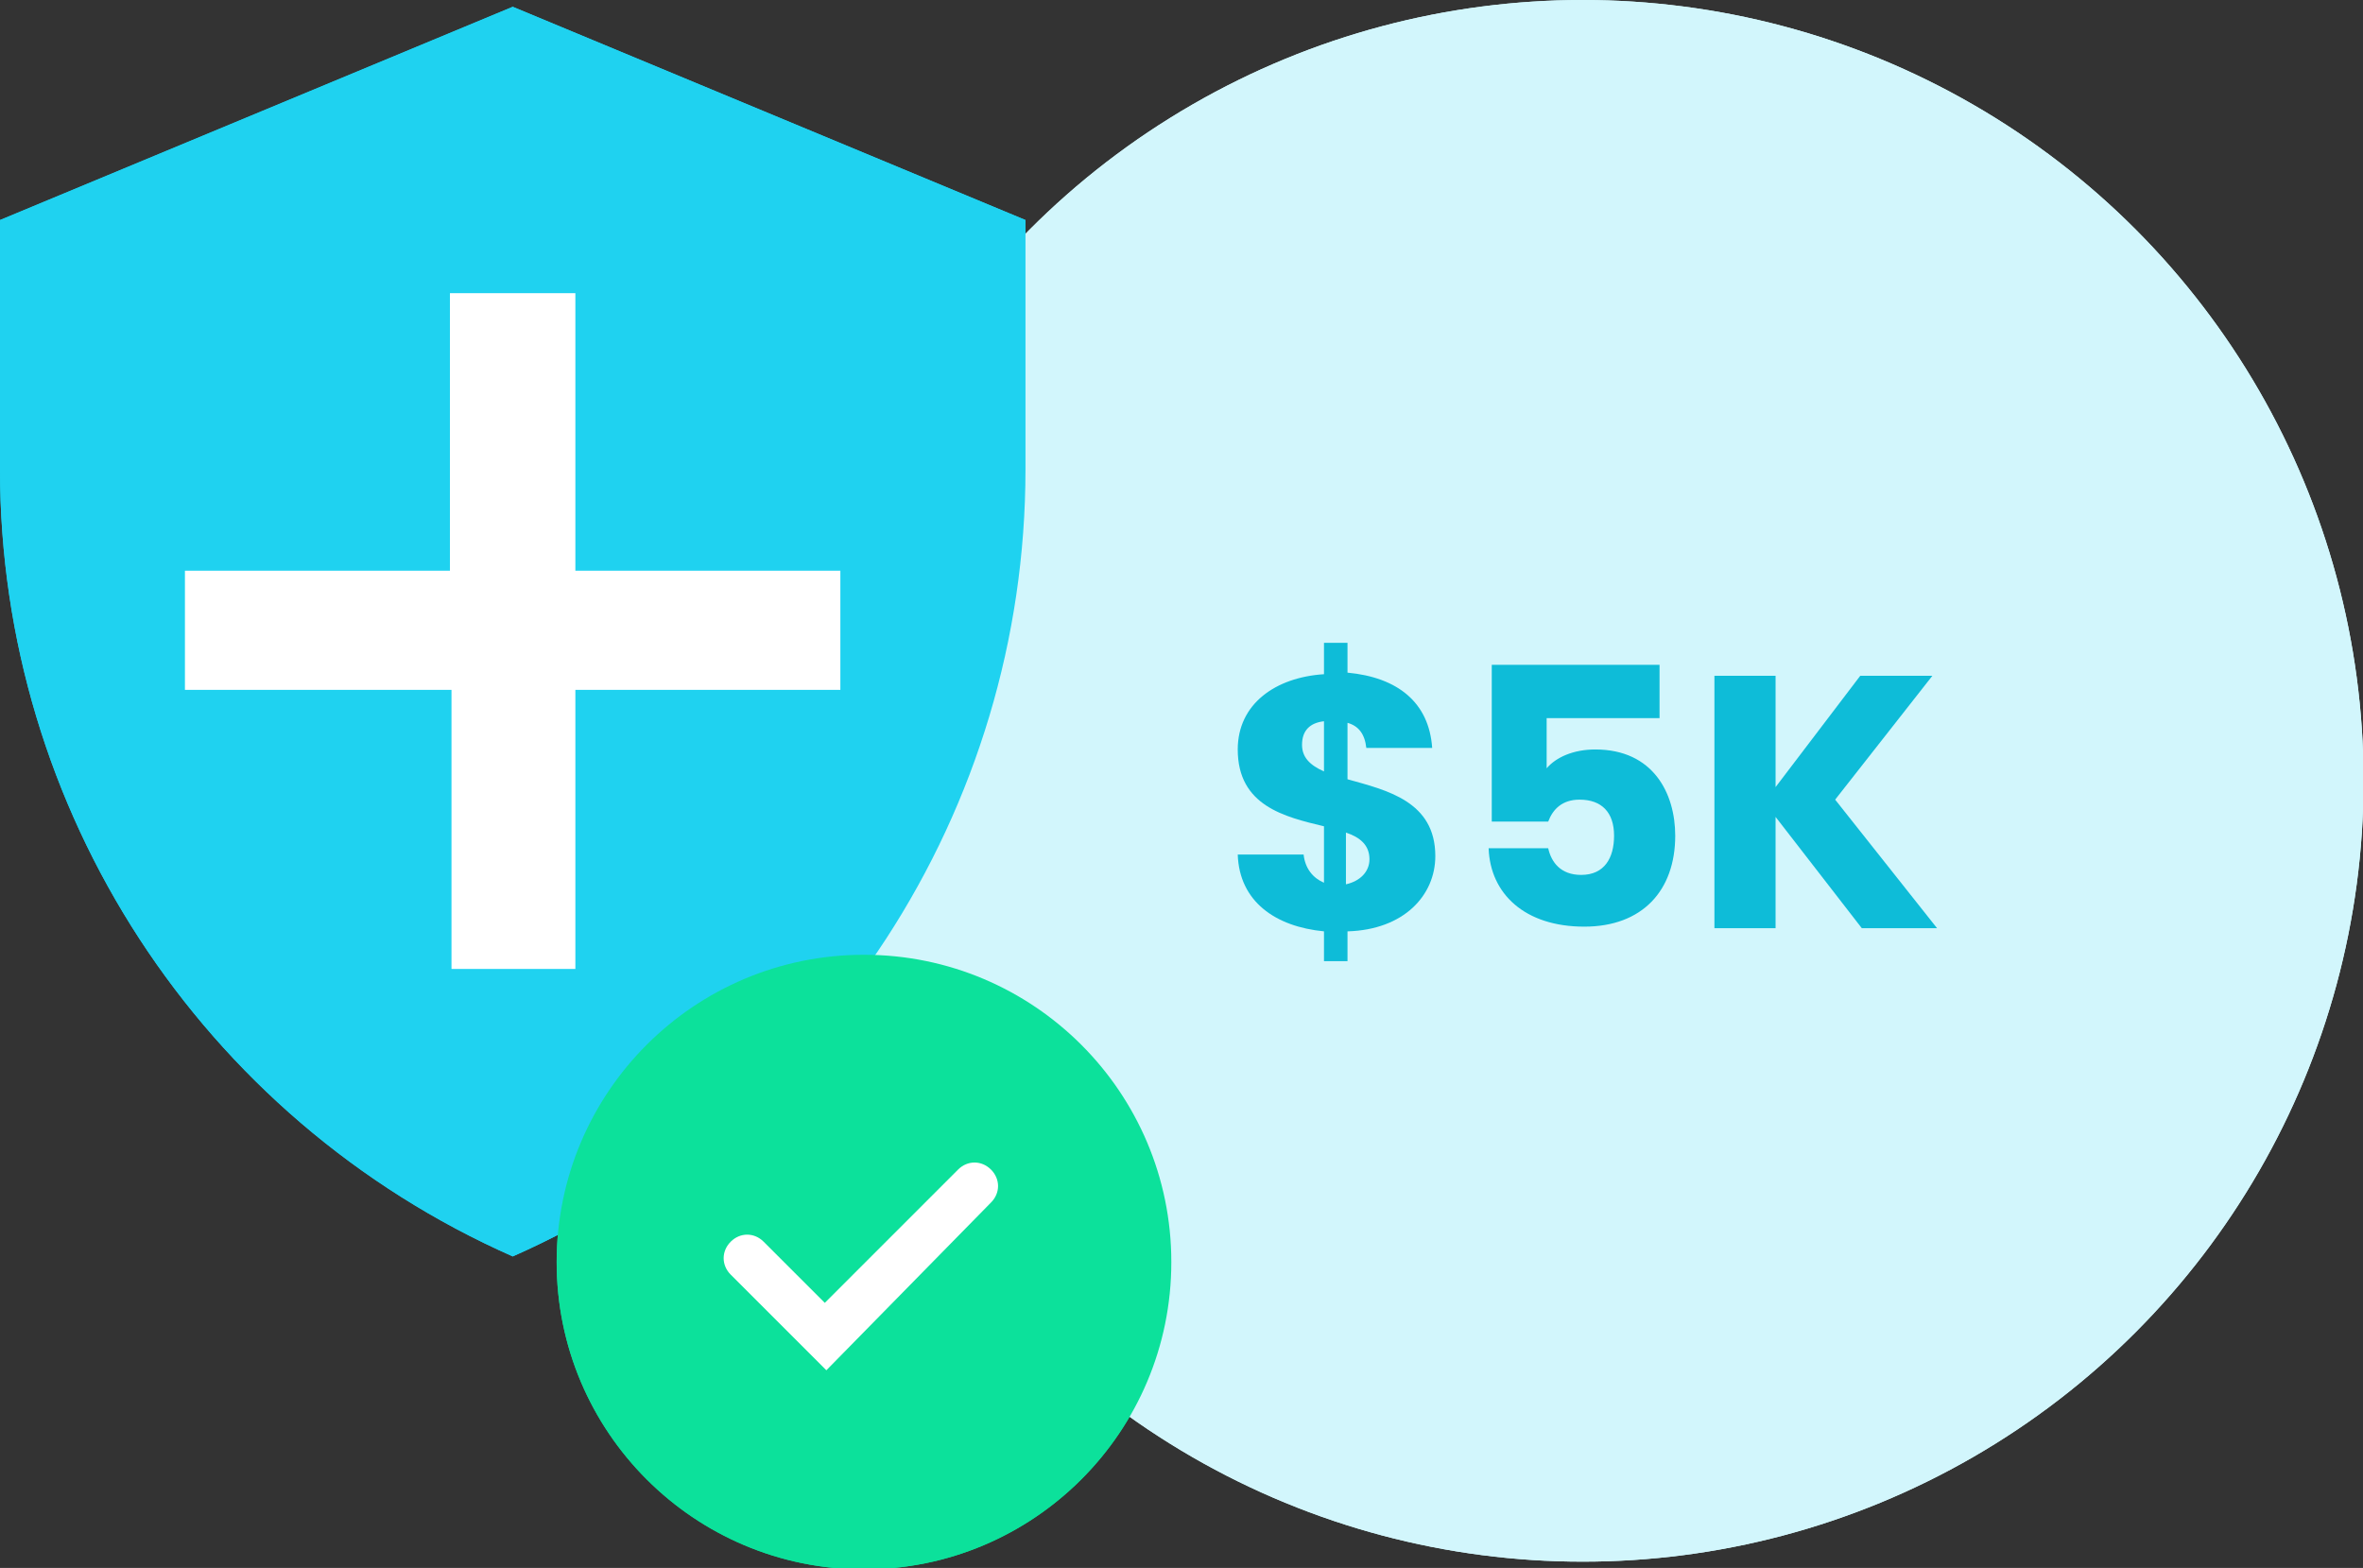
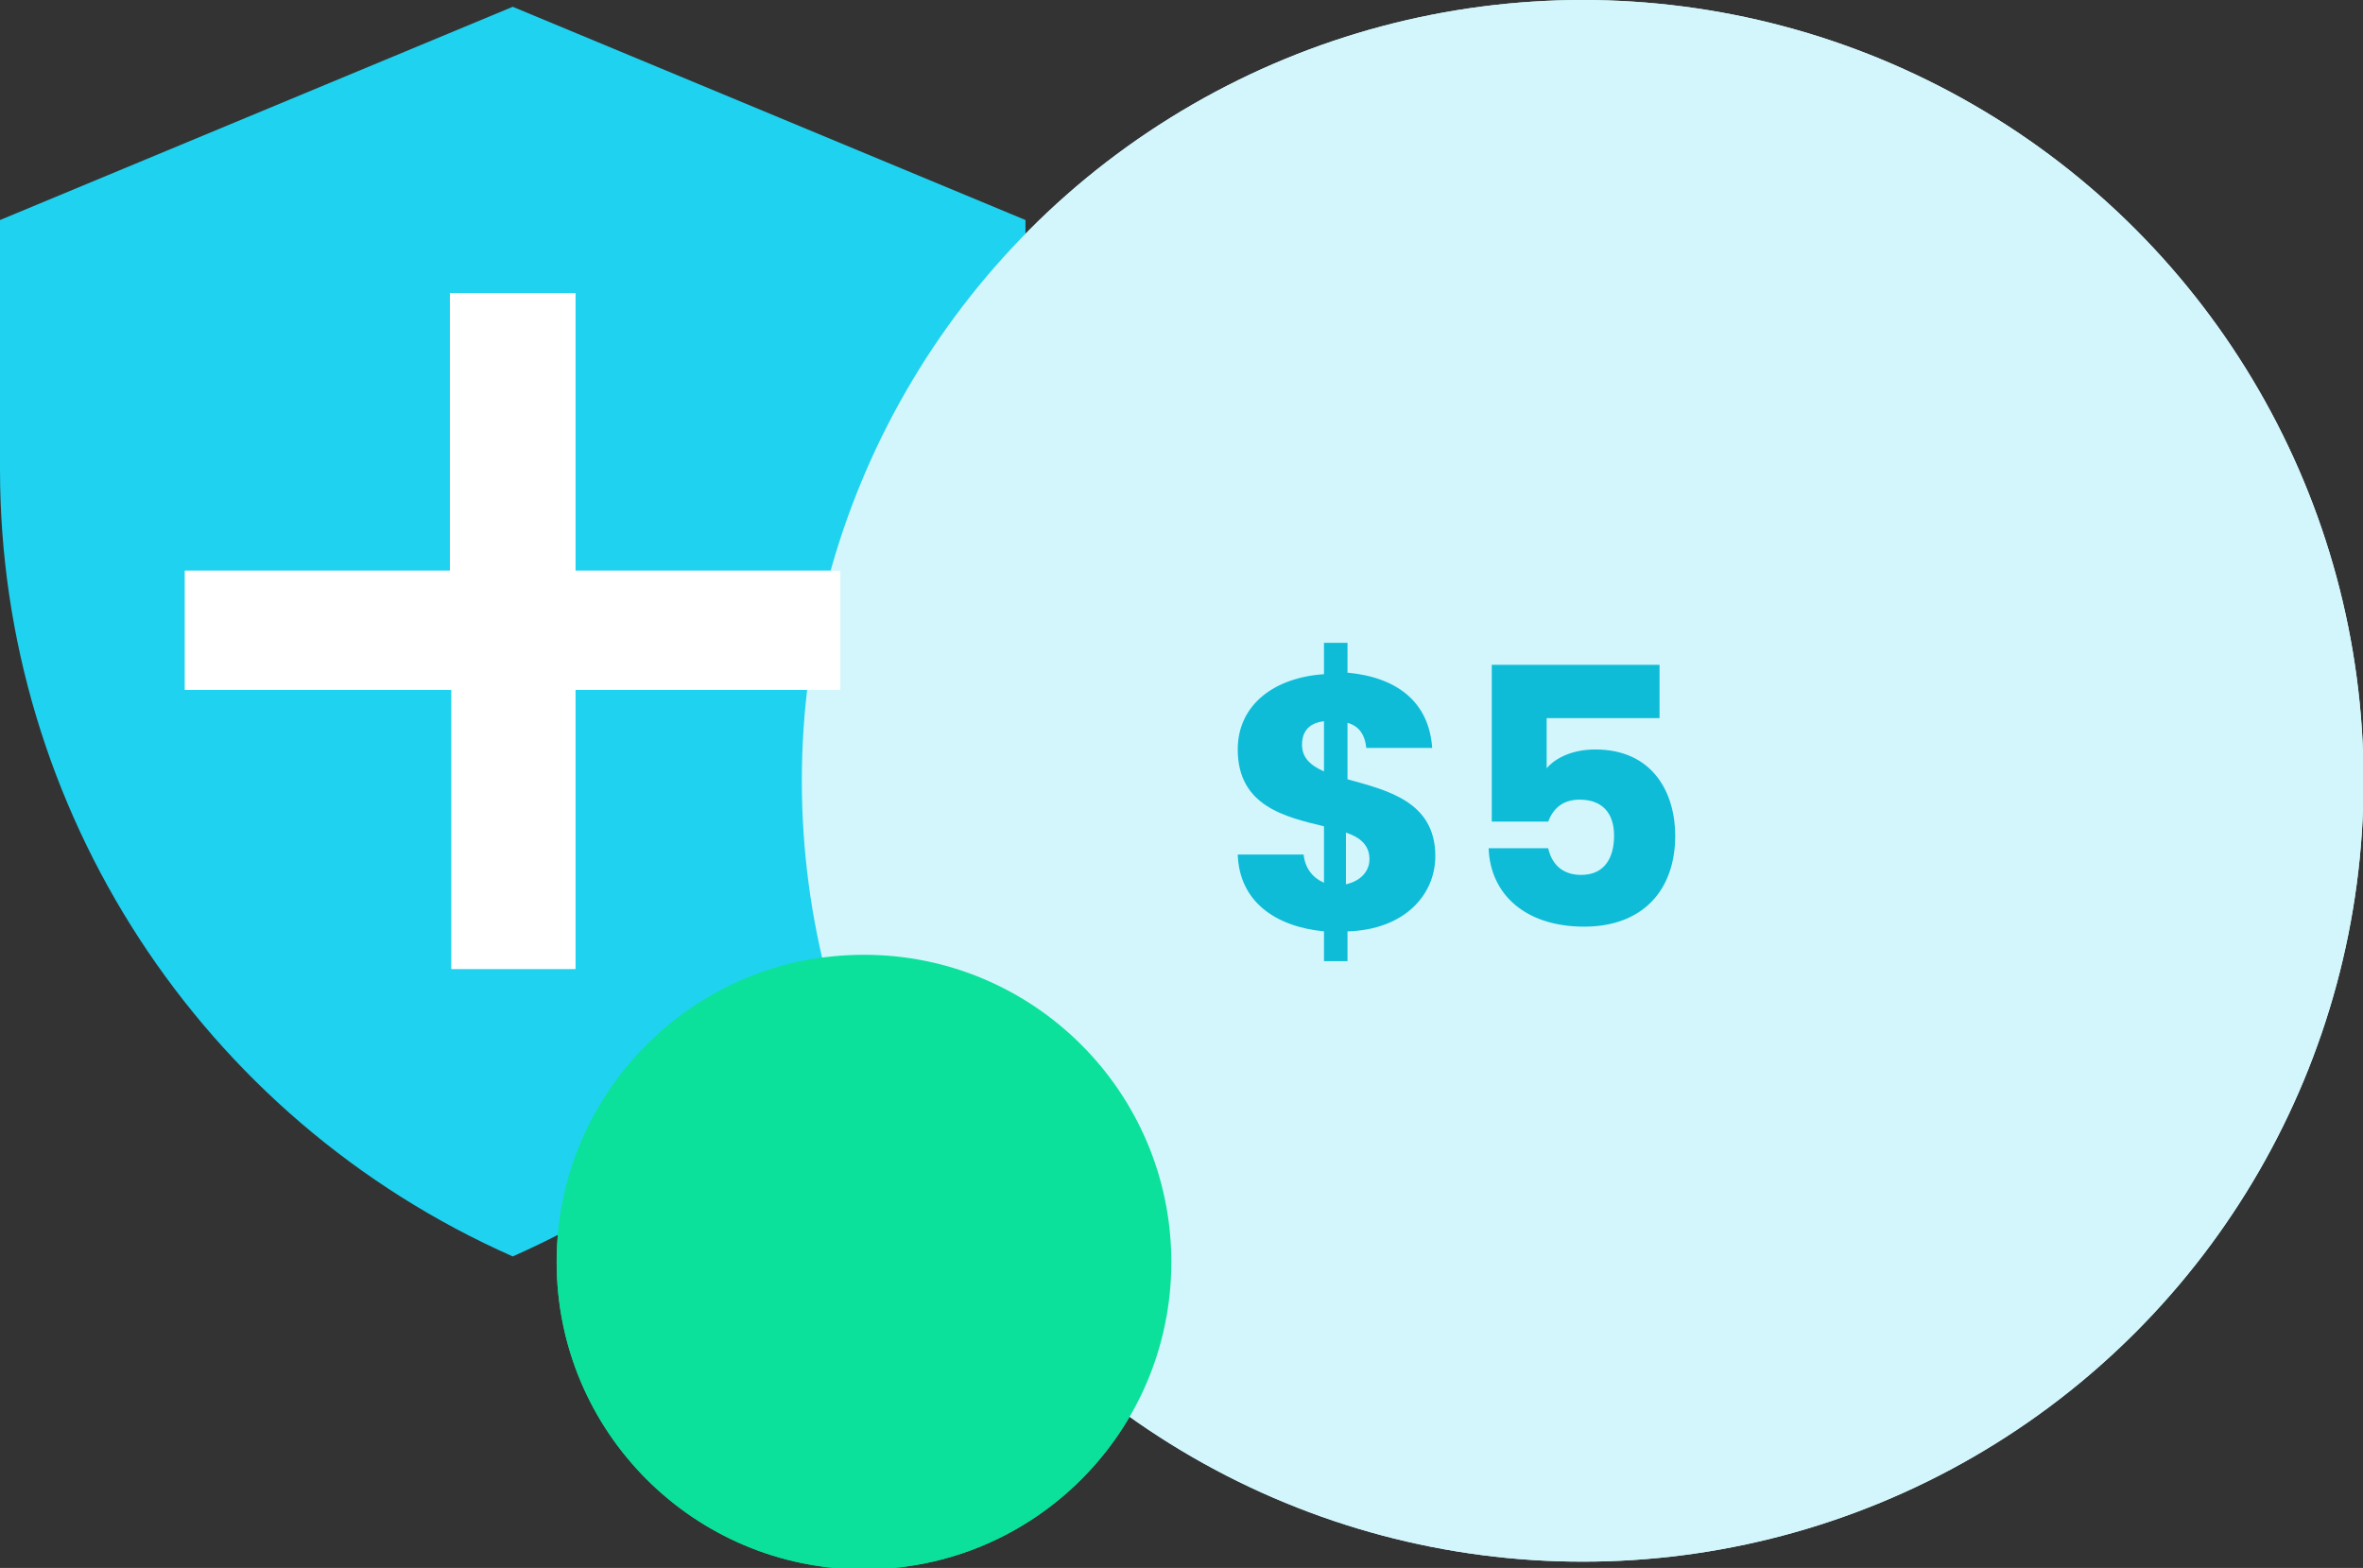
<svg xmlns="http://www.w3.org/2000/svg" version="1.1" id="Layer_1" x="0px" y="0px" viewBox="0 0 150.7 100" style="enable-background:new 0 0 150.7 100;" xml:space="preserve">
  <rect x="0" y="0" width="150.7" height="100" fill="#333333" stroke="none" />
  <style type="text/css">
	.st0{fill:#D2F6FC;}
	.st1{enable-background:new    ;}
	.st2{fill:#0EBCD8;}
	.st3{fill:#1FD2F0;}
	.st4{fill:#FFFFFF;}
	.st5{fill:#0CE19B;}
</style>
  <g id="Group_28918" transform="translate(-135.048 -1132)">
    <g id="Group_28880" transform="translate(186.185 1132)">
      <g id="Group_28879">
        <circle id="Ellipse_872" class="st0" cx="49.8" cy="49.8" r="49.8" />
        <g class="st1">
-           <path class="st2" d="M28.9,59.4c-3.1-0.3-5.4-1.9-5.5-4.9h4.2c0.1,0.9,0.6,1.5,1.3,1.8v-3.6c-2.5-0.6-5.5-1.3-5.5-4.9      c0-2.9,2.4-4.6,5.5-4.8V41h1.5v1.9c3.2,0.3,5.2,1.9,5.4,4.8h-4.2c-0.1-0.9-0.5-1.4-1.2-1.6v3.6c2.5,0.7,5.6,1.4,5.6,4.9      c0,2.5-2,4.7-5.6,4.8v1.9h-1.5V59.4z M28.9,49.2V46c-0.9,0.1-1.4,0.6-1.4,1.5C27.6,48.3,28.1,48.8,28.9,49.2z M30.4,53.1v3.3      c0.9-0.2,1.5-0.8,1.5-1.6C31.9,53.9,31.3,53.4,30.4,53.1z" />
+           <path class="st2" d="M28.9,59.4c-3.1-0.3-5.4-1.9-5.5-4.9h4.2c0.1,0.9,0.6,1.5,1.3,1.8v-3.6c-2.5-0.6-5.5-1.3-5.5-4.9      c0-2.9,2.4-4.6,5.5-4.8V41h1.5v1.9c3.2,0.3,5.2,1.9,5.4,4.8h-4.2c-0.1-0.9-0.5-1.4-1.2-1.6c2.5,0.7,5.6,1.4,5.6,4.9      c0,2.5-2,4.7-5.6,4.8v1.9h-1.5V59.4z M28.9,49.2V46c-0.9,0.1-1.4,0.6-1.4,1.5C27.6,48.3,28.1,48.8,28.9,49.2z M30.4,53.1v3.3      c0.9-0.2,1.5-0.8,1.5-1.6C31.9,53.9,31.3,53.4,30.4,53.1z" />
          <path class="st2" d="M40.4,46.1h-2.3v-3.7h6.4v16.8h-4.1V46.1z" />
          <path class="st2" d="M59,42.4v3.4h-7.2v3.2c0.6-0.7,1.7-1.2,3.1-1.2c3.7,0,5.1,2.8,5.1,5.5c0,3.5-2.1,5.8-5.8,5.8      c-3.8,0-6-2.1-6.1-5h3.8c0.2,0.9,0.8,1.7,2.1,1.7c1.5,0,2.1-1.1,2.1-2.5c0-1.5-0.8-2.3-2.2-2.3c-1.1,0-1.7,0.6-2,1.4h-3.8v-10      H59z" />
          <path class="st2" d="M66.5,52.1v7.1h-3.9V43.1h3.9v7.1l5.4-7.1h4.6L70.2,51l6.5,8.2h-4.8L66.5,52.1z" />
        </g>
      </g>
    </g>
    <g id="Group_28936" transform="translate(135.048 1132.433)">
      <g id="Group_25586" transform="translate(0 0)">
        <path id="Path_28312" class="st3" d="M65.4,29.5c0,21.7-12.8,41.4-32.7,50.2C12.8,70.9,0,51.2,0,29.5V13.6L32.7,0l32.7,13.6V29.5     z" />
        <g id="Group_25585" transform="translate(11.794 18.265)">
          <path id="Path_28313" class="st4" d="M24.9,0v17.7h16.9v7.6H24.9v17.8h-7.9V25.3H0v-7.6h16.9V0H24.9z" />
        </g>
      </g>
      <g id="Group_25587" transform="translate(35.501 60.461)">
        <circle id="Ellipse_37" class="st5" cx="19.6" cy="19.6" r="19.6" />
-         <path class="st4" d="M17.2,26.5l-6.1-6.1c-0.6-0.6-0.6-1.5,0-2.1s1.5-0.6,2.1,0l3.9,3.9l8.5-8.5c0.6-0.6,1.5-0.6,2.1,0     s0.6,1.5,0,2.1L17.2,26.5z" />
      </g>
    </g>
    <g id="Group_28948" transform="translate(186.185 1132)">
      <g id="Group_28879-2">
        <circle id="Ellipse_872-2" class="st0" cx="49.8" cy="49.8" r="49.8" />
        <g class="st1">
          <path class="st2" d="M33.3,59.4c-3.1-0.3-5.4-1.9-5.5-4.9h4.2c0.1,0.9,0.6,1.5,1.3,1.8v-3.6c-2.5-0.6-5.5-1.3-5.5-4.9      c0-2.9,2.4-4.6,5.5-4.8V41h1.5v1.9c3.2,0.3,5.2,1.9,5.4,4.8h-4.2c-0.1-0.9-0.5-1.4-1.2-1.6v3.6c2.5,0.7,5.6,1.4,5.6,4.9      c0,2.5-2,4.7-5.6,4.8v1.9h-1.5V59.4z M33.3,49.2V46c-0.9,0.1-1.4,0.6-1.4,1.5C31.9,48.3,32.4,48.8,33.3,49.2z M34.7,53.1v3.3      c0.9-0.2,1.5-0.8,1.5-1.6C36.2,53.9,35.6,53.4,34.7,53.1z" />
          <path class="st2" d="M54.7,42.4v3.4h-7.2v3.2c0.6-0.7,1.7-1.2,3.1-1.2c3.7,0,5.1,2.8,5.1,5.5c0,3.5-2.1,5.8-5.8,5.8      c-3.8,0-6-2.1-6.1-5h3.8c0.2,0.9,0.8,1.7,2.1,1.7c1.5,0,2.1-1.1,2.1-2.5c0-1.5-0.8-2.3-2.2-2.3c-1.1,0-1.7,0.6-2,1.4H44v-10      H54.7z" />
-           <path class="st2" d="M62.1,52.1v7.1h-3.9V43.1h3.9v7.1l5.4-7.1h4.6L65.9,51l6.5,8.2h-4.8L62.1,52.1z" />
        </g>
      </g>
    </g>
    <g id="Group_28949" transform="translate(135.048 1132.433)">
      <g id="Group_25586-2" transform="translate(0 0)">
-         <path id="Path_28312-2" class="st3" d="M65.4,29.5c0,21.7-12.8,41.4-32.7,50.2C12.8,70.9,0,51.2,0,29.5V13.6L32.7,0l32.7,13.6     V29.5z" />
        <g id="Group_25585-2" transform="translate(11.794 18.265)">
          <path id="Path_28313-2" class="st4" d="M24.9,0v17.7h16.9v7.6H24.9v17.8h-7.9V25.3H0v-7.6h16.9V0H24.9z" />
        </g>
      </g>
      <g id="Group_25587-2" transform="translate(35.501 60.461)">
        <circle id="Ellipse_37-2" class="st5" cx="19.6" cy="19.6" r="19.6" />
-         <path class="st4" d="M17.2,26.5l-6.1-6.1c-0.6-0.6-0.6-1.5,0-2.1s1.5-0.6,2.1,0l3.9,3.9l8.5-8.5c0.6-0.6,1.5-0.6,2.1,0     s0.6,1.5,0,2.1L17.2,26.5z" />
      </g>
    </g>
  </g>
</svg>